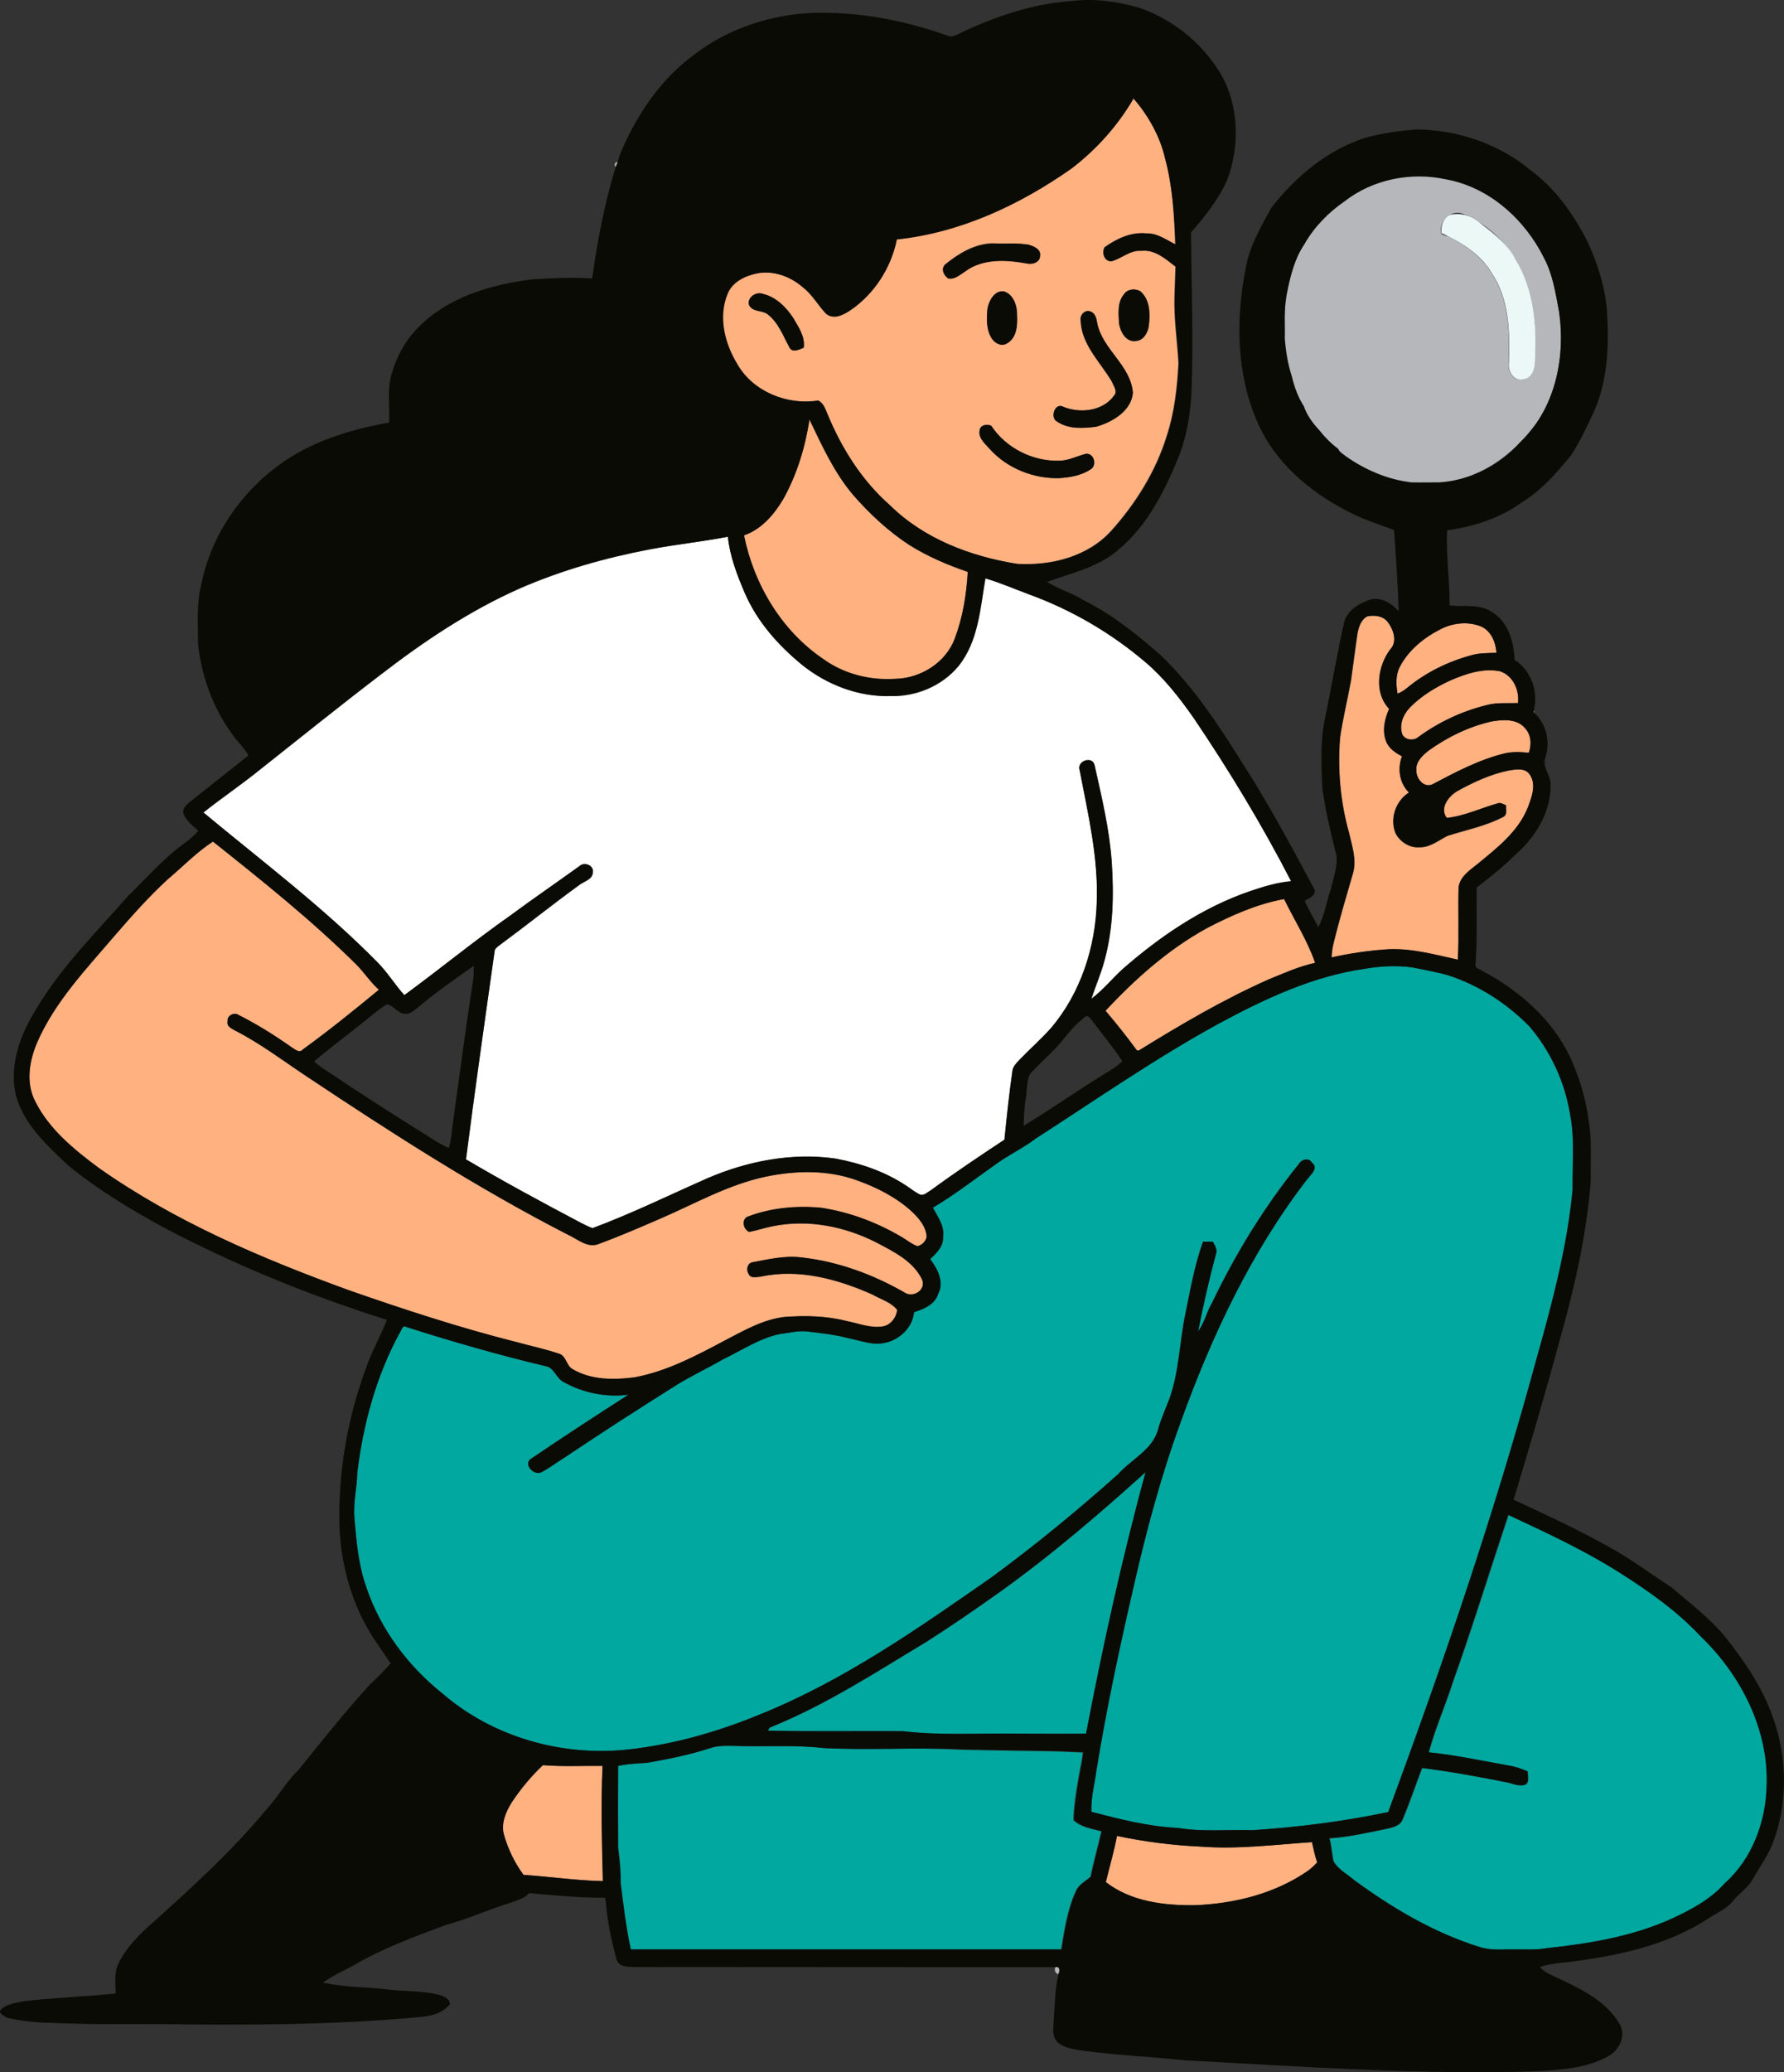
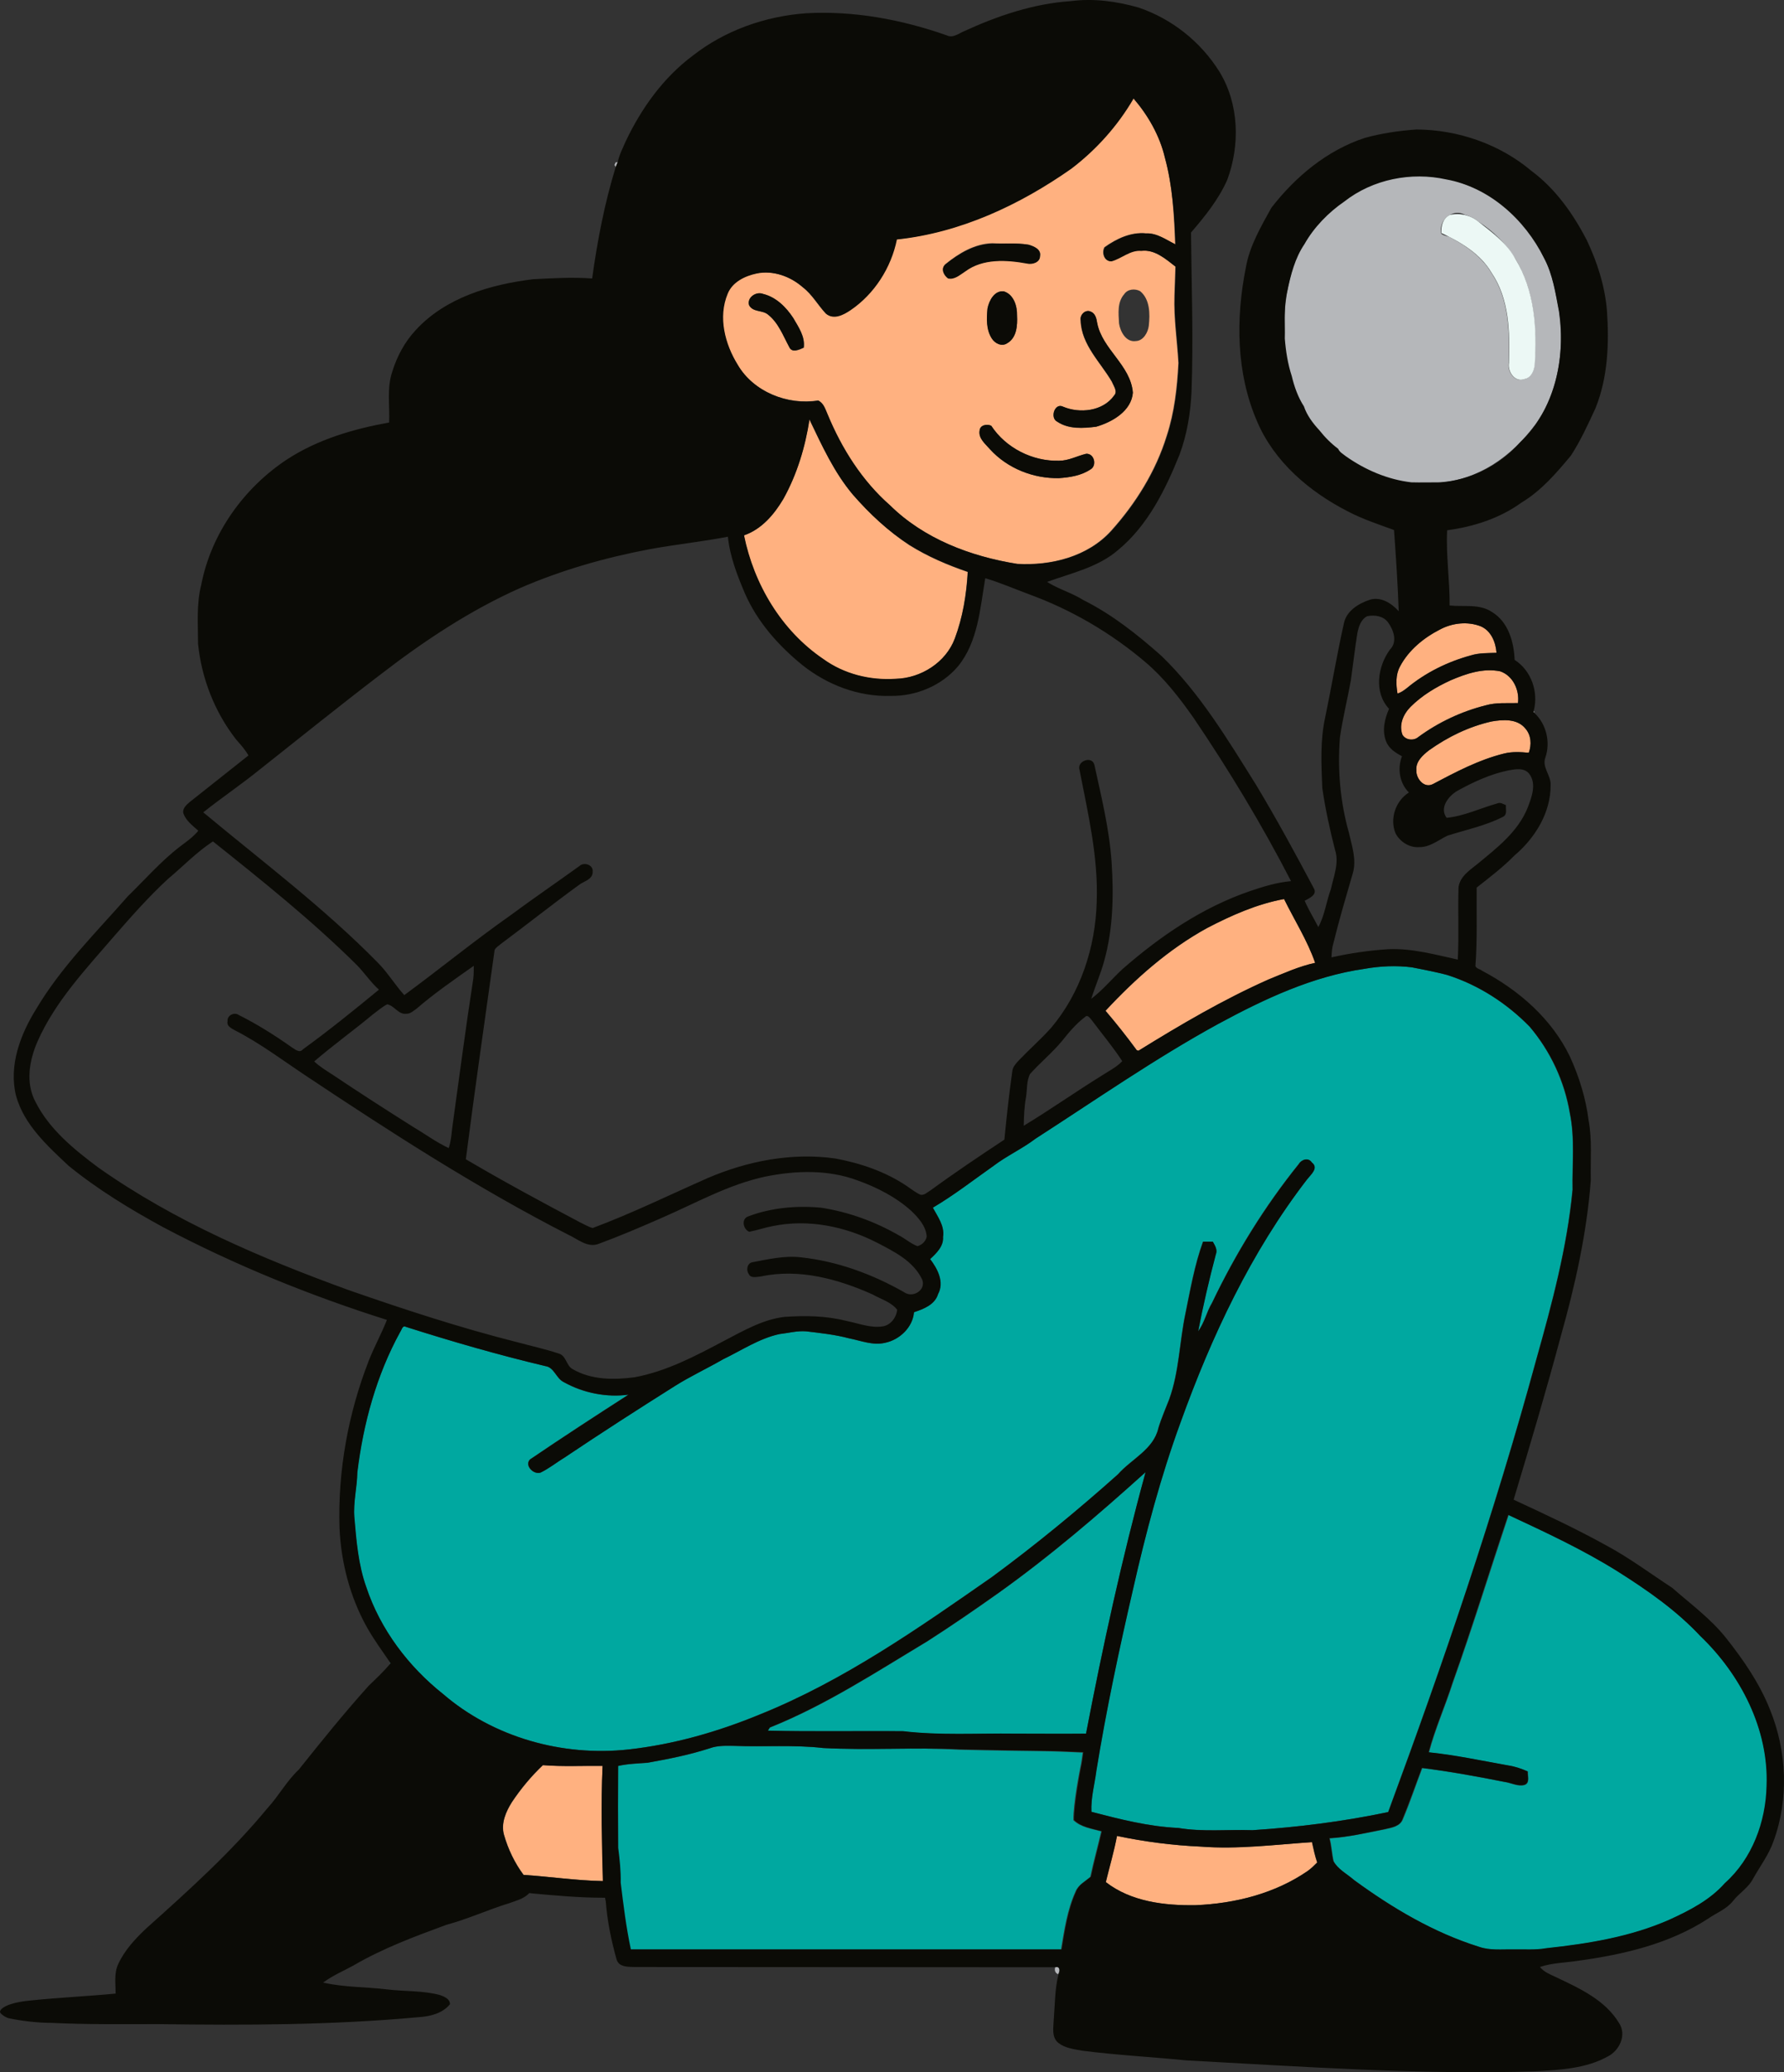
<svg xmlns="http://www.w3.org/2000/svg" id="Layer_2" data-name="Layer 2" viewBox="0 0 718.84 834.52">
  <rect x="0" y="0" width="718.84" height="834.52" fill="#333333" stroke="none" />
  <defs>
    <style>
      .cls-1 {
        fill: #00a8a0;
      }

      .cls-2 {
        fill: #fff;
      }

      .cls-3 {
        fill: #0b0b06;
      }

      .cls-4 {
        fill: #ecf8f5;
      }

      .cls-5 {
        fill: #ffb180;
      }

      .cls-6 {
        fill: #b5b7ba;
      }
    </style>
  </defs>
  <g id="Control">
    <g id="_b5b7baff" data-name=" b5b7baff">
      <path class="cls-6" d="m248.9,65.25l-.9.2-.4,1,.5.8c.2-.5.6-1.5.8-2Z" />
      <path class="cls-6" d="m583,71.45c.9.4,2,.8,3.1,1.3,1.1.4,2.2.7,3.3,1.1,15.5,5.3,26.5,16.3,32.8,30,.6,1.1,1.1,2.2,1.6,3.4,2.3,5.8,3.3,12.1,4.5,18.3,1.7,12.3.4,25.6-4.8,37-1.3,2.9-2.9,5.6-4.7,8.2-10,13.4-23,22.4-39.6,23.8-3.4.3-6.9.3-10.3,0-10.3-1-20.3-4.8-28.3-11.5-1.4-1.2-2.8-2.4-4.1-3.7-5.2-5.1-9.7-11.1-13.1-17.1-.9-1.6-1.6-3.3-2.3-5-3.3-8.5-4.4-17.8-3.6-26.6,0-1.7.1-3.3.2-5,.1-1.5.2-2.9.4-4.4,1.1-8.8,3.5-17.3,7.7-25.2,1.5-2.7,3.1-5.2,5-7.5,3.8-4.6,8.5-8.5,14.1-11.3,3.2-1.7,6.5-3.1,10-4.3,3.4-1.2,7-2,10.5-2.6,1.5-.2,3-.3,4.5-.4,4.5-.2,8.9.3,13.1,1.5m12.7,17.8h0c-1.5-1.3-3.4-2.2-5.5-2.8-1.1-.6-2.3-.8-3.5-.7-3.6.4-6.8,3.8-6,8.3,1,1,3,1,3.9,1.7,1.1.6,2.2,1.2,3.2,1.8,5.2,3.1,10,7,13.1,12.3,7.2,10.6,7.4,23.9,7,36.3-.6,3.5,2.4,8,6.3,6.5,2.7-.5,3.8-3.3,4.1-5.7.9-13,.2-26.9-5.6-38.8-.6-1.3-1.3-2.6-2.1-3.9-3.8-6.1-8.8-11.1-14.9-15h0Z" />
      <path class="cls-6" d="m618.3,287.05c-.1-.2-.2-.6-.3-.8l-.1.5.4.3Z" />
      <path class="cls-6" d="m426.3,795.05c.8-1.1.8-3.4-1.1-2.9-.4,1.3-.1,2.3,1.1,2.9Z" />
    </g>
    <g id="_ffb180ff" data-name=" ffb180ff">
      <path class="cls-5" d="m469.4,63.55c3.1,11.4,3.7,23.2,4.1,34.8-3.8-1.8-7.4-4.6-11.8-4.4-6.1-.6-11.9,2.2-16.7,5.6-1.2,2.1-.2,5.7,2.7,5.6,4.1-1.2,7.5-4.7,12-4.2,5.5-.6,9.9,3.3,13.9,6.4-.1,4-.3,7.9-.4,11.8-.3,9.1,1.1,18,1.6,27-.5,9.9-1.6,19.8-4.7,29.3-4.4,14.3-12.5,27.3-22.5,38.4-9.5,10.4-24.2,14-37.8,13.2-18.8-3-37.6-10.1-51.3-23.6-11.3-9.9-19.5-22.9-25.2-36.7-1-2-1.6-4.5-3.7-5.5-12.3,2-26-3.5-32.5-14.4-5.2-8.3-8-19.1-4.1-28.6,1.9-4.8,7-7.2,11.7-8.2,6.7-1.3,13.7,1.2,18.7,5.6,3.8,2.9,6.1,7.2,9.3,10.6,3,2.5,7,.4,9.8-1.4,9.6-6.5,16.4-17.1,18.7-28.5,25.5-2.7,49.4-13.9,70.3-28.5,10.1-7.7,18.8-17.3,25.1-28.3,6,6.9,10.7,15,12.8,24m-55,35c-4.8-.8-9.8-.3-14.6-.6-7.1.2-13.4,4-18.7,8.3-2.1,1.7-.8,4.4,1,5.7,2.7.6,4.8-1.5,6.9-2.8,7.1-5.3,16.6-4.6,24.9-3.2,2,.5,5.2-.3,5.2-2.9.5-2.7-2.6-3.9-4.7-4.5m45,18.7c-2-1.1-5-.9-6.4,1.2-2.9,3.3-2.3,7.8-2.1,11.8.5,3.3,2.8,7.7,6.8,7.1,3-.1,4.9-3.5,5.2-6.2.5-4.8.5-10.6-3.5-13.9m-54.9.1c-3.8-.4-5.9,3.7-6.6,6.9-.3,4-.5,8.4,1.7,12,1.2,2,4,3.4,6.2,2,3.9-2.2,4.2-7.2,4-11.2.1-3.8-1.3-8.5-5.3-9.7m-97.1,1c-2.6-1-6.4,1.5-5.5,4.6,1.5,2.9,5.2,1.9,7.5,3.7,4.3,3.3,6.2,8.6,8.7,13.2,1.1,2.4,4,1,5.8.2.6-4.5-2.1-8.3-4.2-11.9-2.9-4.4-7-8.5-12.3-9.8m132,7.1c-2.1-.9-4.4,1.5-4,3.6.3,9.8,8,16.8,12.6,24.7.7,1.7,2.4,3.9.9,5.5-4.5,6.4-13.9,7.4-20.7,4.5-3.3-1.6-5.3,4.6-2.2,6.1,4.6,3.1,10.4,2.7,15.6,2,6.5-1.8,14.2-6.3,14.8-13.7-.8-11.2-12.3-17.5-14.4-28.2-.2-1.8-.7-3.8-2.6-4.5m-44.6,47.9c-.6,3.2,2.3,5.4,4.2,7.6,7,7.7,17.5,11.9,27.8,11.6,4.4-.3,9-1.1,12.8-3.6,2.5-1.6,1.3-6.4-1.9-6.2-3.6.9-7,2.8-10.9,2.8-10.7.3-21.5-5.1-27.4-14.1-1.7-.8-4.5-.3-4.6,1.9Z" />
      <path class="cls-5" d="m343.7,199.25c-7.6-9-12.5-19.8-17.6-30.3-1.7,11.1-5,22.1-10.5,32-3.7,6.2-8.8,12.3-15.9,14.7,4,19.7,15,38.4,31.9,49.8,8.4,6,18.9,8.7,29.2,8,10.2-.3,20.3-6.6,23.9-16.3,3.2-8.5,4.7-17.7,5.2-26.8-8.2-2.8-16.1-6.2-23.5-10.8-8.5-5.6-16-12.7-22.7-20.3h0Z" />
-       <path class="cls-5" d="m559.3,250.65c-1.9-2.6-5.3-3-8.3-2.4-2.6,1.3-3.5,4.4-4,7-.9,6.3-1.7,12.6-2.6,18.9-1.4,7.7-3.3,15.3-4.4,23-1,12.8.1,25.8,3.6,38.2,1.2,5.3,3.2,10.9,1.6,16.4-2.7,9.3-5.5,18.6-7.8,28.1-.5,1.9-.7,3.8-.8,5.8,7.6-1.7,15.3-2.8,23-3.3,9.5-.4,18.7,2.2,27.9,4.2.5-9.7,0-19.5.3-29.2.6-4.3,4.5-6.8,7.6-9.3,7.8-6.5,16.4-13.1,20.3-22.8,1.6-4.2,3.6-9.4.6-13.5-2-2.6-5.6-1.8-8.4-1.4-7.3,1.5-14.2,4.7-20.7,8.3-3.5,2.1-7.2,6.8-4.2,10.8,7.1-.7,13.6-3.9,20.4-5.8,1.2-.5,2.4.3,3.5.7-.2,1.6.7,3.8-1.2,4.7-7,3.7-14.9,5.2-22.4,7.6-3.6,1.8-7.1,4.8-11.4,4.6-3.9.3-7.7-2.2-9.5-5.6-2.4-5.9,0-13.1,5.4-16.4-3.9-3.8-4.8-9.7-2.8-14.6-2.6-1.4-5.3-3.1-6.4-6-1.7-4.3-.6-9.1,1.2-13.1-6.2-6.5-4.6-17.1.4-23.9,3-3.2,1.3-8-.9-11h0Z" />
      <path class="cls-5" d="m596.7,252.25c-5.3-2.1-11.5-1.4-16.5,1.2-6.6,3.4-12.7,8.3-16.1,14.9-1.8,3.3-1.6,7.3-1,10.9,1.4-.4,2.6-1.3,3.8-2.2,7.5-6.2,16.5-10.6,25.9-13.2,3.3-1,6.8-.8,10.2-1-.3-4.1-2.2-8.8-6.3-10.6h0Z" />
      <path class="cls-5" d="m604.5,270.35c-6.9-1.4-13.7,1-20,3.6-5.9,2.7-11.6,6.1-16.2,10.7-2.9,2.9-4.7,7.1-3.3,11.2,1.3,2.2,4.5,2.6,6.4,1,8.1-6,17.5-10.4,27.2-12.8,4.2-1.2,8.7-.8,13-.9.7-5.2-1.9-11-7.1-12.8h0Z" />
      <path class="cls-5" d="m614.6,293.35c-3.3-4-9-3.6-13.6-2.8-9.1,2.1-17.6,6.2-25.2,11.6-2.5,1.9-5.4,4.5-5.1,8-.2,3.4,3.1,7.5,6.7,5.6,9.2-4.9,18.5-9.8,28.7-12.3,3.2-.8,6.6-.6,9.9-.3,1.2-3.2,1-7.1-1.4-9.8h0Z" />
-       <path class="cls-5" d="m143.6,388.45c-18-17.9-37.9-33.7-57.8-49.5-6.6,4.3-12.1,10-18.1,15.1-7.7,7-14.6,14.8-21.4,22.7-11.4,13.4-24,26.5-31.2,42.8-3.3,7.6-4.9,16.6-.8,24.3,5.6,11.1,15.6,19.2,25.4,26.5,30.7,21.7,65.6,36.4,100.8,49.3,22.4,7.9,45,15.3,68,21,5.5,1.6,11.1,2.7,16.5,4.5,3.2.7,3.1,4.8,5.7,6.3,7.5,4.5,16.6,4.4,25,3.3,12.9-2.4,24.7-8.6,36.1-14.7,7.7-4,15.4-8.5,24.1-9.6,8.4-.7,16.9-.5,25.1,1.6,4.9,1,9.7,3.1,14.7,2.2,3.2-.6,5.5-3.6,5.8-6.7-2.4-3.1-6.6-4.2-10-6.2-14-6.2-29.7-10.5-44.9-7.2-1.5.1-4.1.9-4.9-1-1.1-1.5-.7-4.2,1.3-4.7,6.5-1.2,13.2-2.9,19.8-2,14.7,1.6,28.8,6.7,41.6,14.1,3.4,2.5,8.8-.9,7.2-5.1-3.5-7.4-11.3-11.2-18.2-14.9-12.8-6.6-27.7-9.6-42-6.7-3.2.6-6.3,1.7-9.5,2.3-2.5-1-3.3-5.2-.4-6.2,9.3-3.5,19.4-4.4,29.3-3.5,11.1,1.6,21.8,5.6,31.5,11.2,2.5,1.4,4.7,3.3,7.4,4.3,1.9-.5,3.4-1.9,3.7-3.9-.3-4.2-3.2-7.6-6.2-10.3-6.2-5.6-13.9-9.5-21.7-12.3-11.9-4.4-25-4.1-37.2-1.5-14.9,3.2-28.3,10.8-42.1,16.8-8.2,3.5-16.4,7.1-24.8,10.2-4.6,2-8.6-1.9-12.6-3.7-36.5-18.7-71.1-41-105.2-63.7-9.5-6.3-18.5-13.2-28.7-18.4-1.5-.9-3.7-1.7-3.2-3.8-.3-2.3,2.7-3.8,4.5-2.5,7.4,3.8,14.4,8.2,21.2,12.9,1.4.9,3.2,2.7,4.7.9,10.5-7.5,20.6-15.8,30.6-24-3.5-3.1-5.9-7-9.1-10.2h0Z" />
      <path class="cls-5" d="m517.4,362.05c-10.9,2-21.2,6.5-31,11.7-15.5,8.5-28.9,20.4-40.9,33.3,4.4,5.2,8.6,10.5,12.6,15.9l.7.2c16.9-10.5,34.1-20.6,52.4-28.7,6.1-2.5,12.3-5.3,18.8-6.7-3.2-9-8.4-17.1-12.6-25.7h0Z" />
      <path class="cls-5" d="m242.8,711.15c-8-.1-16,.4-24-.3-4.7,4.5-8.9,9.5-12.5,14.9-2.4,3.8-4.5,8.5-3.2,13.1,1.6,5.8,4.3,11.4,7.9,16.2,10.7.7,21.3,2.3,32,2.5-.4-15.5-.9-30.9-.2-46.4h0Z" />
      <path class="cls-5" d="m483.8,743.65c-11.3-.5-22.6-1.9-33.8-4.3-1.1,6.3-3,12.4-4.5,18.6,10.1,7.9,23.7,9.5,36.2,9.3,15.9-.6,32-4.7,45.2-13.8,1.4-1,2.6-2.2,3.8-3.4-.9-2.7-1.5-5.4-2.1-8.2-14.8,1-29.8,2.9-44.8,1.8h0Z" />
    </g>
    <g id="_ff6b6bff" data-name=" ff6b6bff">
      <path class="cls-1" d="m568.8,389.55c-6.3-.8-12.7-.5-19,.6-21,3-40.5,12.2-59,22.2-25.5,13.9-49.3,30.5-73.6,46.2-5.4,4.1-11.6,6.9-17,11-8.1,5.7-15.9,11.8-24.4,16.8,2,3.7,4.8,7.4,4.1,11.8.3,3.8-2.7,6.6-5.2,8.9,3,3.9,5.8,9.3,3.2,14.1-1.4,4.3-5.8,6-9.7,7.3-.5,6.1-5.8,11.1-11.6,12.3-4.9,1.2-9.8-.8-14.6-1.8-5.6-1.5-11.4-2.1-17.2-2.8-3.6-.3-7.2.7-10.8,1.1-8.2,1.7-15.3,6.6-22.8,10.2-6.4,3.7-13.1,6.8-19.3,10.7-14.9,9.3-29.7,18.9-44.3,28.7-3.3,2-6.4,4.6-9.9,6.2-2.8.9-6.5-2.9-4.2-5.3,13.1-8.9,26.4-17.6,39.7-26.1-8.8,1.2-18.2-.6-26-5-3.2-1.5-3.9-6-7.5-6.5-18.9-4.5-37.6-9.9-56.2-15.8-1.4-.8-1.7,1.2-2.3,2-9.5,17.4-14.9,37-17.3,56.6-.1,6.1-1.6,12-1.2,18.1.8,9.5,1.6,19.1,4.8,28.1,5.7,17,17,32,31,43.1,20.4,17.4,48.2,25.2,74.6,22.3,18.2-2,36-7.1,53-14.1,33.8-13.6,63.9-34.7,93.6-55.4,17.6-12.9,34.5-26.8,50.7-41.3,5.4-6.2,14.4-10,16.3-18.6,1.2-4,2.9-7.8,4.4-11.7,4-11.1,4.1-23,6.5-34.4,2-9.8,3.7-19.7,7.1-29h3.9c1,1.6,2,3.3,1.2,5.2-2.7,10.2-5.1,20.6-7.1,30.9,2.6-3.4,3.4-7.8,5.6-11.4,9.5-19.9,21.1-38.8,35-56,1.1-1.8,3.9-2.6,5.2-.6,2.9,2.2-.5,4.9-1.9,6.8-22.6,29.3-38.5,63.2-51,97.9-8,21.8-13.9,44.3-19.1,67-5.6,24.3-10.8,48.6-14.8,73.2-.7,5.5-2.2,11-2,16.6,11.5,3,23.1,5.9,35,6.5,9.9,1.6,19.9.5,29.9.9,18.3-1.2,36.6-3.5,54.7-7.3,22.2-60,42.9-120.6,59.7-182.3,6.3-22.4,12.4-45.1,14.6-68.3-.2-10.3,1-20.8-1.1-30.9-2.2-12.8-7.8-24.9-16.2-34.8-9.2-9.4-20.6-16.8-33.2-20.8-4.21-1.24-11.13-2.43-14.3-3.1" />
      <path class="cls-1" d="m461.6,592.85c-19,17.2-38.5,33.9-59.4,48.8-9.4,6.7-18.9,13.2-28.6,19.4-20.6,12.4-40.9,25.7-63.4,34.7-.2.3-.6.9-.8,1.3,18.1.4,36.3,0,54.4.2,14.9,1.7,30,.8,45,1,9.6,0,19.2.1,28.8,0,6.8-35.5,14.5-70.7,24-105.4Z" />
      <path class="cls-1" d="m652,632.95c-14-8.8-29.1-15.8-44.1-22.8-7.5,22.5-14.5,45.2-22.5,67.6-3,9.4-7.1,18.5-9.6,28,10.8,1.1,21.4,3.4,32.1,5.3,2.7.4,5.3,1.3,7.8,2.4-.2,1.8.9,4.6-1.3,5.4-2.7.8-5.4-.8-8.1-1.2-11-2.2-22.1-4.2-33.2-5.6-2.6,6.8-4.9,13.8-7.8,20.6-1.1,2.9-4.4,3.4-7,4-7.5,1.5-14.9,3.2-22.5,3.7.8,3,.9,6.2,1.6,9.2,1.8,3.4,5.5,5.2,8.4,7.7,15.4,11.2,32,21.1,50.2,26.8,4.4,1.6,9.2,1,13.9,1.1,4.5-.1,9,.3,13.4-.5,16.9-1.9,33.9-4.6,49.6-11.5,8.1-3.7,16.3-7.9,22.3-14.7,11-9.8,16.5-24.7,16.8-39.2.8-22.9-10.5-44.8-26.7-60.3-9.8-10.4-21.5-18.5-33.3-26h0Z" />
      <path class="cls-1" d="m157.4,669.75c0-.1-.1-.2-.2-.2v.4s.2-.2.2-.2Z" />
      <path class="cls-1" d="m331.7,703.95c-11.9-1.3-23.9-.4-35.9-.8-3.4,0-6.9-.2-10.1,1-8.1,2.7-16.6,4.3-25,5.8-4,.3-8,.4-11.9,1.3-.1,11-.1,22,0,33,.6,4.6,1.1,9.3,1,14,1.1,9,2.2,18,4.1,26.9h173.6c1.3-7.9,2.5-16,5.8-23.3,1.1-2.8,3.9-4.2,6-6,1.3-6.2,3-12.2,4.4-18.3-3.9-1.1-8.1-1.6-11.2-4.5-.2-6.4,2.7-20.8,2.7-20.8h0c.6-2.7.66-3.73,1.06-6.43l-3.66-.17h0c-15.4-.7-14.82-.22-46.2-1-18-1.1-36.4.2-54.7-.7h0Z" />
    </g>
    <g id="_ecf8f5ff" data-name=" ecf8f5ff">
      <path class="cls-4" d="m595.7,89.25c-3.1-2.6-7.5-3.6-11.5-2.7-2.8,1.4-3.6,4.4-3.4,7.3,7.8,3.7,15.7,8.3,20.2,16,7.2,10.6,7.4,23.9,7,36.3-.6,3.5,2.4,8,6.3,6.5,2.7-.5,3.8-3.3,4.1-5.7,1-14.5,0-30-7.8-42.7-3.4-6.3-9.3-10.6-14.9-15h0Z" />
-       <path class="cls-2" d="m293.3,216.15c-10.4,2-20.9,3.1-31.3,5.1-17.9,3.4-35.6,8.4-52.4,15.7-20.2,8.9-38.7,21.3-56.2,34.8-16.4,12.5-32.5,25.5-48.7,38.3-7.4,6-15.3,11.3-22.7,17.2,23.8,19.8,48.6,38.4,70.3,60.5,3.9,4,6.9,8.9,10.7,13.1,14.3-10.5,28.1-21.8,42.6-32,9.3-6.8,18.7-13.3,28-20,1.8-1.7,5.7-.4,5.3,2.3.1,3.1-3.7,3.8-5.6,5.4-10.6,7.7-20.8,15.9-31.4,23.7-.9.7-2,1.3-2.5,2.4-4,28.1-8,56.2-11.6,84.3,15.1,8.9,30.5,17.3,46,25.4,1.7.8,3.3,1.8,5.1,2.3,15.8-5.9,30.9-13.3,46.3-20.1,16.1-6.9,34-10.4,51.5-7.9,10.1,1.9,20.1,5.3,28.8,11.1,1.8,1.2,3.5,2.6,5.5,3.5,1.6.2,2.8-1.2,4.1-1.8,9.7-7.1,19.6-13.8,29.7-20.4.9-9.2,1.9-18.4,3.2-27.6.1-1.8,1.5-3.2,2.7-4.4,4.3-4.4,8.9-8.5,13-13.1,11.8-14.1,17.8-32.5,18.3-50.6.6-18-3.6-35.5-6.9-53.1-1.2-3.7,5.2-5.9,6-2,2.9,12.9,6,25.8,6.9,39,.9,13.3.6,26.9-3,39.9-1.4,5.2-3.6,10.1-5.2,15.2,4.6-3.5,8.3-8,12.5-11.9,15.2-13.3,32.3-24.9,51.5-31.5,5.4-1.7,10.9-3.5,16.5-4-11.7-22.7-25-44.6-39.3-65.8-5.7-8.1-11.9-16.1-19.5-22.5-13.8-11.8-29.7-21-46.7-27.2-5.9-2.2-11.7-4.7-17.7-6.5-2.1,12.1-2.8,25.5-11,35.5-6.6,7.9-17,12.2-27.2,11.9-12.9.4-25.6-4.5-35.6-12.5-9.6-7.9-18.1-17.4-23.1-28.9-3.2-7.4-6.1-14.9-6.9-22.8h0Z" />
    </g>
    <g id="_0b0b06ff" data-name=" 0b0b06ff">
      <path class="cls-3" d="m458.8,3.05c13.3,4.5,25,13.7,32.6,25.9,7.9,13,8.3,29.5,3.1,43.5-3.5,7.9-9,14.7-14.6,21.2.2,21.4,1,42.8.2,64.2-.4,8.5-1.8,17.1-4.8,25.2-5.7,14.1-12.7,28.4-24.6,38.3-8.1,7.1-18.9,9.4-28.8,13,4.6,2.9,10,4.4,14.6,7.3,11.6,5.8,21.8,13.9,31.5,22.5,15.5,15,26.7,33.7,38.1,51.9,8.2,13.6,15.8,27.6,23.3,41.7,1.5,2.6-1.9,4-3.7,5,1.6,3.7,3.7,7.1,5.5,10.6,2.6-4.7,3.2-10.3,5.1-15.4,1.1-5.2,3.4-10.5,1.6-15.8-2.1-8.2-3.9-16.5-5.1-24.8-.4-9.5-.9-19.2,1.2-28.6,2.6-12.5,4.7-25.2,7.5-37.7,1-5,5.9-8,10.4-9.5,4.5-1.4,8.8,1.4,11.7,4.6-.4-10.9-1.1-21.8-1.9-32.7-6.3-2.3-12.7-4.4-18.6-7.5-15.5-7.9-29.7-20-36.6-36.3-8.4-19.4-8.6-41.4-4.5-61.9,1.5-8.7,6.1-16.5,10.3-24.1,9.7-12.5,22.4-23.1,37.6-28.1,6.8-1.9,13.9-2.9,20.9-3.4,16.7.1,33.5,5.9,46.3,16.7,9.7,7.2,16.8,17.3,22.3,27.9,4.2,8.9,7.3,18.5,8.1,28.4.9,13.1.4,26.8-4.6,39.2-3,6.5-6,13.1-9.9,19.1-5.9,7.1-12,14.2-20,19-8.7,6.3-19.3,9.7-29.9,11.1-.5,10.1,1.1,20.2,1,30.3,5.8.6,12.1-.8,17.2,2.7,6.5,4,8.7,12,9,19.2,6.7,4.3,9.7,12.9,7.7,20.5l-.1.5.4.4c4.8,4.5,6.5,11.7,4.4,17.9-1.5,3.9,2.3,7.2,2.1,11.1.1,11.1-6.3,21.4-14.6,28.4-4.7,4.8-10,8.8-15.2,12.9-.1,10.5.3,21.1-.5,31.6.4,1.1,1.9,1.2,2.7,1.9,14.8,7.8,28.1,19.4,35.4,34.6,3.7,8.1,6.4,16.8,7.5,25.6,1.5,7.9.7,16.1.9,24.1-1.6,21.3-6.3,42.3-12.1,62.9-5.9,22-12.4,43.9-19,65.8,12.5,5.8,25,11.6,37.1,18.3,9.4,5,17.9,11.4,26.8,17.2,7.4,6.5,15.5,12.4,21.7,20.2,6.9,8.7,13.4,18.1,17.6,28.6,6.9,16.8,7.8,36.2,1.5,53.3-1.9,5.4-5.4,10-8.2,15-1.9,3.7-5.6,5.8-8.1,9-2.6,3.3-6.7,4.8-10,7.1-15.6,10.2-34.2,14.5-52.5,17-5.1.8-10.4.8-15.3,2.5,1.7,2.1,4.2,3,6.5,4.1,9.5,4.5,19.8,9.2,25.4,18.5,3.1,4.7.2,11-4.5,13.4-8.8,4.9-19.1,5.4-28.9,6-47.1,1.5-94.1-1.9-141.1-4.4-13.9-1.4-27.9-2.1-41.8-3.9-3.3-.6-6.9-1-9.6-3.1-2.9-2.3-2-6.3-1.9-9.5.5-6,.4-12.2,1.9-18.1.8-1.1.8-3.4-1.1-2.9-56.5,0-113-.1-169.5-.1-2.7-.1-6.6.2-7.5-3.2-2.1-7.5-3.7-15.3-4.3-23.1-.1-.4-.2-1.2-.3-1.6h-.8c-9.7,0-19.5-.9-29.2-1.8l-.5-.1-.3.3c-2.1,2.1-5.1,2.8-7.8,3.8-8.5,2.6-16.7,6.4-25.3,8.7-12.8,4.7-25.7,9.5-37.5,16.4-4,2.2-8.1,3.9-11.8,6.6l-.4.3c.1,0,.5.1.6.1,8.2,1.8,16.7,1.6,25,2.6,7.1.9,14.5.4,21.5,2.3,1.7.6,4.1,1.6,4,3.7-3,3.7-8,4.9-12.5,5.2-34.9,3.2-70,3.3-105,2.8-14.3,0-28.7.2-43-.5-5.8,0-12.39-.82-17.4-1.9C2,812.35,0,810.88,0,810.24c0-1.4,3.14-3.73,12.1-4.59,11.5-1.2,23-1.7,34.5-2.8,0-3.9-.7-8.1,1-11.8,2.6-5.7,7-10.4,11.5-14.6,17.1-15.3,34.1-30.6,48.7-48.3,4.5-4.9,7.7-10.9,12.6-15.5,9.1-11.4,18.3-22.8,28.1-33.7,3-2.9,6.1-5.8,8.8-9l.1-.2c-.1,0-.2-.1-.2-.2-3.2-4.7-6.6-9.3-9.4-14.3-6.8-12.2-10.4-26.1-11-40-.7-23,3.5-46,11.8-67.3,2.2-5.6,5.1-10.8,7.3-16.4-31-9.8-61.3-22.1-90.1-37.3-13.4-7.3-26.4-15.2-38.2-24.8-8.5-8-17.8-16.4-21.1-28-3.1-12.3,1.7-24.9,8.2-35.3,10-16.8,24-30.6,36.8-45.2,6.9-6.7,13.3-14.1,21-20,2.6-2,5.3-3.8,7.4-6.4-2.2-2-4.8-3.9-5.9-6.7-.8-2.1,1.1-3.7,2.5-4.9,7.9-6.2,15.7-12.5,23.6-18.7-1.3-2.4-3.2-4.4-5-6.5-8.6-11-13.9-24.6-15.3-38.5,0-7.9-.7-16,1.3-23.8,4-20.6,17.1-38.9,34.5-50.4,12.4-8.1,26.8-12.3,41.2-14.9.3-6.8-1-13.9,1.3-20.6,1.9-6.1,5-11.9,9.4-16.6,12-13.1,30.1-18.4,47.3-20.5,7.9-.4,15.9-.9,23.8-.3,2.1-15.2,5-30.3,9.5-44.9.2-.5.6-1.4.8-1.9.6-3,2.1-5.8,3.3-8.6,6.3-13.2,15.1-25.5,26.9-34.3,13-10.2,29.2-15.9,45.6-17.1,19.3-1.1,38.6,2.5,56.8,8.9,2.4,1.2,4.7-.7,6.8-1.6,13.7-6.3,28.2-11.2,43.2-12.2,9.2-1.2,18.5.1,27.3,2.6m10.6,60.5c-2.1-8.9-6.8-17.1-12.6-23.9-6.4,11-15,20.6-25.1,28.3-20.8,14.6-44.7,25.8-70.3,28.5-2.3,11.4-9.1,22-18.7,28.5-2.8,1.9-6.8,4-9.8,1.4-3.2-3.4-5.5-7.7-9.3-10.6-5-4.4-12-7-18.7-5.6-4.7,1-9.8,3.4-11.7,8.2-3.9,9.4-1.1,20.2,4.1,28.6,6.4,11,20.2,16.4,32.5,14.4,2.2,1.1,2.8,3.5,3.7,5.5,5.7,13.8,13.9,26.8,25.2,36.7,13.7,13.5,32.5,20.6,51.3,23.6,13.6.8,28.3-2.9,37.8-13.2,10-11.1,18.1-24.1,22.5-38.4,3.1-9.4,4.2-19.4,4.7-29.3-.5-9-1.9-18-1.6-27,.1-3.9.3-7.9.4-11.8-4-3.1-8.4-7.1-13.9-6.4-4.5-.4-7.9,3.1-12,4.2-2.9.1-3.9-3.4-2.7-5.6,4.8-3.5,10.6-6.2,16.7-5.6,4.4-.2,8,2.5,11.8,4.4-.5-11.7-1.2-23.5-4.3-34.9m113.3,8.7c-14-3.1-29.5-.1-41,8.9-6.4,4.4-12.2,10.3-16.1,17.2-3.8,5.6-5.5,12.3-6.9,18.9-1.6,6.3-.8,12.7-1,19.1.4,5.1,1.2,10.2,2.8,15.1,1,4.2,2.5,8.5,4.9,12.2,1.2,3.6,3.6,6.8,6.2,9.6,2.2,2.8,4.8,5.4,7.6,7.5.6,1.4,2,2.1,3.1,3,7.8,5.5,16.9,9.4,26.4,10.5,3.8.1,7.5,0,11.2,0,12.5-.7,24.4-6.8,32.7-16.2,14-13.2,18.3-33.9,15.6-52.4-1.4-7.4-2.5-15.1-6.1-21.8-7.7-15.5-22.1-28.5-39.4-31.6m-239,127c-7.6-9-12.5-19.8-17.5-30.4-1.7,11.1-5,22.1-10.5,32-3.7,6.3-8.8,12.3-15.9,14.7,4,19.8,15.1,38.4,31.9,49.8,8.4,6.1,18.9,8.7,29.2,8,10.2-.2,20.3-6.6,23.9-16.3,3.2-8.6,4.7-17.7,5.2-26.8-8.2-2.8-16.2-6.2-23.5-10.8-8.6-5.5-16.1-12.5-22.8-20.2m-50.4,16.9c-10.4,2-21,3.1-31.4,5-18,3.4-35.6,8.4-52.4,15.7-20.2,9-38.7,21.3-56.2,34.8-16.4,12.5-32.5,25.5-48.7,38.3-7.4,6-15.3,11.3-22.7,17.2,23.8,19.8,48.6,38.4,70.3,60.5,4,4,6.9,8.9,10.7,13.1,14.3-10.5,28.1-21.8,42.6-32,9.2-6.8,18.7-13.3,28-20,1.8-1.7,5.6-.5,5.3,2.3.1,3.2-3.6,3.8-5.6,5.4-10.6,7.7-20.9,15.9-31.4,23.7-.9.8-2,1.4-2.5,2.4-3.9,28.1-8,56.2-11.6,84.3,15.1,8.9,30.5,17.2,46,25.4,1.7.8,3.3,1.8,5.1,2.3,15.8-5.9,30.9-13.3,46.3-20.1,16.1-6.9,34-10.4,51.5-7.9,10.2,1.9,20.2,5.3,28.8,11.1,1.8,1.2,3.5,2.6,5.5,3.5,1.6.3,2.8-1.1,4.1-1.8,9.7-7.1,19.7-13.8,29.7-20.4.9-9.2,1.9-18.4,3.2-27.6.2-1.8,1.5-3.1,2.7-4.4,4.3-4.5,8.9-8.5,13-13.1,11.8-14,17.8-32.4,18.3-50.6.7-18-3.5-35.6-6.9-53.1-1.3-3.7,5.2-6,6-2,2.8,12.9,6,25.8,6.9,39,.9,13.4.6,27-3,39.9-1.4,5.1-3.6,10.1-5.2,15.2,4.6-3.5,8.3-8,12.5-11.9,15.2-13.3,32.2-24.9,51.5-31.5,5.3-1.8,10.8-3.5,16.5-4-11.7-22.7-25-44.7-39.3-65.8-5.7-8.1-11.9-16.1-19.5-22.5-13.8-11.7-29.7-21-46.7-27.2-5.9-2.2-11.7-4.7-17.7-6.5-2.1,12.2-2.9,25.6-11,35.5-6.6,7.8-17,12.1-27.2,11.9-12.9.4-25.6-4.5-35.6-12.5-9.6-7.8-18.1-17.4-23.1-28.9-3.1-7.3-6-14.8-6.8-22.7m266,34.5c-1.9-2.6-5.3-3.1-8.4-2.5-2.6,1.3-3.5,4.4-4,7-1,6.3-1.7,12.6-2.6,18.9-1.4,7.7-3.3,15.3-4.4,23-1,12.8.1,25.8,3.6,38.2,1.2,5.4,3.2,10.9,1.6,16.4-2.7,9.3-5.5,18.7-7.8,28.1-.6,1.9-.7,3.8-.8,5.8,7.6-1.7,15.2-2.8,23-3.3,9.5-.4,18.8,2.2,27.9,4.2.5-9.7,0-19.4.3-29.2.6-4.3,4.5-6.8,7.6-9.3,7.9-6.5,16.4-13,20.3-22.8,1.6-4.2,3.6-9.5.6-13.5-2-2.6-5.6-1.9-8.4-1.4-7.3,1.5-14.2,4.7-20.7,8.3-3.5,2.1-7.2,6.8-4.2,10.8,7.1-.7,13.6-3.9,20.4-5.8,1.3-.6,2.4.3,3.5.7-.2,1.6.7,3.8-1.2,4.7-7,3.6-14.9,5.2-22.4,7.6-3.7,1.8-7.1,4.7-11.4,4.6-3.9.3-7.8-2.2-9.5-5.6-2.4-5.8,0-13,5.4-16.4-3.8-3.8-4.7-9.6-2.8-14.6-2.6-1.4-5.3-3.1-6.4-6-1.7-4.3-.6-9,1.2-13.1-6.2-6.6-4.6-17.1.4-23.9,3.1-3.1,1.4-7.9-.8-10.9m37.4,1.6c-5.3-2.1-11.5-1.4-16.5,1.3-6.5,3.3-12.6,8.3-16.1,14.9-1.8,3.3-1.6,7.3-1,10.9,1.5-.4,2.7-1.3,3.8-2.2,7.5-6.3,16.5-10.7,25.9-13.2,3.3-1,6.8-.9,10.2-1-.3-4.3-2.1-8.9-6.3-10.7m7.8,18.1c-6.8-1.4-13.7.9-19.9,3.6-5.9,2.7-11.6,6.1-16.2,10.7-2.9,2.9-4.8,7.2-3.3,11.2,1.2,2.2,4.5,2.6,6.4,1,8.1-5.9,17.4-10.3,27.2-12.8,4.2-1.2,8.6-.8,13-.9.6-5.2-2-11-7.2-12.8m10.1,23c-3.3-4-9-3.6-13.6-2.8-9.1,2-17.6,6.2-25.2,11.6-2.5,2-5.4,4.5-5.1,8-.2,3.3,3.1,7.5,6.7,5.6,9.2-4.8,18.5-9.8,28.7-12.3,3.3-.8,6.6-.6,9.9-.3,1.2-3.3,1-7.1-1.4-9.8m-471,95.1c-18.1-17.9-38-33.8-57.8-49.6-6.6,4.3-12.1,10.1-18.1,15.1-7.7,7.1-14.6,14.9-21.4,22.7-11.5,13.4-24,26.5-31.2,42.8-3.3,7.6-4.9,16.6-.8,24.3,5.6,11.1,15.6,19.2,25.4,26.5,30.8,21.7,65.6,36.5,100.8,49.3,22.4,7.8,45,15.2,68,21,5.5,1.5,11.1,2.7,16.5,4.5,3.2.8,3.1,4.9,5.7,6.3,7.5,4.4,16.6,4.4,25,3.3,12.9-2.4,24.6-8.6,36.1-14.7,7.7-4,15.4-8.5,24.1-9.6,8.4-.6,16.9-.5,25.1,1.6,4.8.9,9.7,3,14.7,2.2,3.2-.5,5.5-3.6,5.8-6.7-2.5-3.2-6.7-4.3-10-6.2-13.9-6.2-29.6-10.5-44.9-7.2-1.6.1-4.1.9-4.9-1-1.1-1.5-.7-4.2,1.3-4.7,6.5-1.2,13.1-2.8,19.8-2,14.7,1.6,28.8,6.8,41.6,14.1,3.4,2.4,8.8-.9,7.2-5.1-3.5-7.5-11.3-11.3-18.2-14.9-12.9-6.6-27.7-9.6-42-6.7-3.2.6-6.3,1.7-9.5,2.3-2.5-1-3.3-5.2-.4-6.2,9.3-3.5,19.4-4.4,29.3-3.5,11.1,1.7,21.8,5.6,31.5,11.2,2.5,1.3,4.7,3.3,7.4,4.3,1.8-.5,3.4-2,3.7-3.9-.3-4.2-3.3-7.5-6.2-10.3-6.2-5.6-13.9-9.5-21.7-12.3-11.8-4.4-25-4-37.2-1.5-14.9,3.2-28.2,10.8-42.1,16.8-8.2,3.6-16.4,7.1-24.8,10.2-4.6,1.9-8.6-1.9-12.6-3.7-36.5-18.7-71.1-41-105.2-63.7-9.5-6.3-18.6-13.2-28.7-18.4-1.4-.8-3.7-1.7-3.2-3.8-.3-2.3,2.7-3.8,4.5-2.5,7.4,3.7,14.4,8.1,21.2,12.9,1.4.8,3.2,2.7,4.7.9,10.5-7.6,20.6-15.8,30.6-24-3.4-3-5.9-6.9-9.1-10.1m373.8-26.4c-10.9,2-21.2,6.6-31.1,11.7-15.5,8.5-28.9,20.4-40.9,33.3,4.4,5.1,8.6,10.4,12.6,15.9l.7.2c17-10.5,34.2-20.6,52.4-28.7,6.2-2.5,12.3-5.3,18.8-6.7-3.1-9-8.3-17.2-12.5-25.7m51.5,27.5h0c-6.3-.8-12.8-.5-19,.6-21,3-40.5,12.2-59,22.2-25.4,13.9-49.2,30.5-73.6,46.2-5.4,4.1-11.6,6.9-17,11-8.1,5.7-15.9,11.8-24.4,16.8,2,3.7,4.8,7.4,4.1,11.8.3,3.7-2.7,6.6-5.2,8.9,3,3.9,5.8,9.3,3.2,14.1-1.3,4.3-5.8,6-9.7,7.3-.5,6.1-5.8,11.1-11.6,12.3-4.9,1.2-9.8-.9-14.6-1.8-5.7-1.5-11.4-2.1-17.2-2.8-3.7-.3-7.2.7-10.8,1.1-8.2,1.8-15.3,6.6-22.8,10.2-6.4,3.7-13.1,6.8-19.3,10.7-14.9,9.4-29.7,18.9-44.3,28.7-3.3,2-6.4,4.5-9.9,6.2-2.8.9-6.5-2.9-4.2-5.3,13.1-8.9,26.4-17.5,39.7-26.1-8.8,1.2-18.2-.7-26-5-3.2-1.5-3.9-6-7.5-6.5-19-4.5-37.7-9.9-56.2-15.8-1.4-.8-1.7,1.2-2.3,2-9.6,17.4-14.9,36.9-17.3,56.6-.1,6.1-1.7,12-1.2,18.1.8,9.5,1.6,19.1,4.8,28.1,5.7,17.1,17,32,31,43.1,20.3,17.5,48.1,25.2,74.6,22.3,18.2-2,36-7.1,53-14.1,33.8-13.6,63.9-34.7,93.6-55.4,17.5-12.9,34.4-26.8,50.7-41.3,5.4-6.1,14.3-10,16.3-18.6,1.2-4,2.9-7.8,4.4-11.7,4-11.1,4.1-23,6.5-34.4,2-9.7,3.7-19.6,7.1-29h3.9c.9,1.6,2,3.3,1.2,5.2-2.7,10.2-5.1,20.5-7.1,30.9,2.6-3.4,3.4-7.8,5.6-11.4,9.5-19.9,21.2-38.8,35-56,1.1-1.9,3.9-2.7,5.2-.6,2.9,2.2-.4,4.9-1.9,6.8-22.6,29.3-38.5,63.2-51,97.9-8,21.9-14,44.4-19.1,67-5.6,24.2-10.8,48.6-14.8,73.2-.7,5.5-2.3,11-2,16.6,11.5,3,23.1,6,35,6.5,9.9,1.7,19.9.6,29.9.9,18.4-1.2,36.7-3.5,54.7-7.3,22.2-60,42.9-120.6,59.7-182.3,6.3-22.4,12.4-45.1,14.6-68.3-.2-10.3,1-20.7-1.1-30.9-2.1-12.8-7.8-24.9-16.2-34.8-9.2-9.4-20.6-16.8-33.2-20.8-2.67-.73-7.43-1.77-14.3-3.1m-378-.6c-7.8,5.5-15.8,11-23.1,17.3-1.2.8-2.5,2.1-4.1,2-3.2.4-4.8-3.3-7.7-3.8-2.1,1.1-3.9,2.7-5.8,4.1-7.7,6.4-15.9,12.3-23.6,18.9,2.2,2.1,4.9,3.7,7.5,5.4,10.6,7.1,21.3,14,32.1,20.8,4.9,2.9,9.5,6.3,14.6,8.7.9-2.6,1.1-5.3,1.4-8,2.8-20.1,5.4-40.2,8.5-60.2.2-1.7.2-3.5.2-5.2m249.1,22c-.7-.7-1.7-2.6-2.8-1.4-3.6,2.7-6.5,6.2-9.3,9.7-3.9,4.7-8.8,8.7-12.9,13.3-1.4,2.9-1.1,6.3-1.6,9.4-.7,3.8-.8,7.6-.9,11.4,10.6-6.4,20.8-13.6,31.3-20.1,2.9-1.9,6-3.4,8.4-5.9-3.7-5.7-8.1-10.9-12.2-16.4m21.6,181.9c-19,17.1-38.5,33.8-59.4,48.7-9.4,6.6-18.9,13.2-28.6,19.4-20.7,12.4-41,25.7-63.4,34.7-.2.3-.6,1-.8,1.3,18.1.4,36.3.1,54.4.2,15,1.8,30,.8,45,1,9.6,0,19.2.1,28.8,0,6.8-35.4,14.5-70.6,24-105.3m190.4,40.1c-14-8.8-29.1-15.8-44.3-22.9-7.6,22.5-14.5,45.2-22.5,67.6-3,9.4-7.1,18.5-9.6,28,10.8,1.1,21.4,3.4,32.1,5.3,2.7.4,5.3,1.3,7.8,2.4-.1,1.8,1,4.6-1.3,5.4-2.7.7-5.4-.9-8.1-1.2-11-2.2-22.1-4.2-33.2-5.6-2.6,6.9-5,13.8-7.8,20.6-1,2.9-4.4,3.4-7,4-7.4,1.5-14.9,3.3-22.5,3.7.8,3,.9,6.1,1.6,9.2,1.9,3.4,5.6,5.2,8.4,7.7,15.3,11.2,32,21.1,50.2,26.8,4.5,1.6,9.3,1,13.9,1.1,4.5-.1,9,.3,13.4-.5,16.9-1.8,34-4.6,49.6-11.5,8.1-3.7,16.3-7.9,22.3-14.7,11-9.8,16.5-24.7,16.8-39.2.9-22.8-10.5-44.8-26.7-60.3-9.6-10.3-21.2-18.4-33.1-25.9m-320.3,71c-11.9-1.4-23.9-.4-35.6-.9-3.4-.1-6.9-.2-10.1,1-8.2,2.6-16.6,4.3-25,5.8-4,.3-8,.4-11.9,1.3-.1,11-.1,22,0,33,.6,4.7,1.1,9.3,1,14,1.1,9,2.2,18,4.1,26.9h173.6c1.3-7.9,2.5-16,5.8-23.3,1-2.8,3.9-4.1,6-6,1.3-6.1,3-12.2,4.4-18.3-3.9-1.1-8.2-1.6-11.2-4.5-.1-6.4,2.7-20.9,2.7-20.9h0c.6-2.7.66-3.75,1.06-6.45l-3.66-.15h0c-15.4-.7,0,0-46.2-1-18.3-.8-36.7.5-55-.5m-88.9,7.2c-8-.1-16,.3-24.1-.3-4.7,4.4-8.9,9.5-12.5,14.9-2.4,3.8-4.4,8.5-3.2,13.1,1.7,5.8,4.3,11.3,7.9,16.2,10.7.7,21.3,2.3,32,2.5-.4-15.4-.8-30.9-.1-46.4m241,32.5h0c-11.3-.5-22.6-2-33.7-4.3-1.2,6.3-3,12.4-4.5,18.6,10.2,7.9,23.7,9.5,36.2,9.3,15.9-.7,32-4.7,45.2-13.8,1.4-1,2.6-2.2,3.8-3.4-.9-2.7-1.5-5.4-2.1-8.2-14.9,1-29.9,3-44.9,1.8h0Z" />
      <path class="cls-3" d="m414.4,98.55c-4.8-.8-9.8-.3-14.7-.4-7,.2-13.3,4-18.7,8.3-2.1,1.7-.8,4.4,1,5.7,2.7.6,4.8-1.5,6.9-2.8,7.1-5.3,16.7-4.7,24.9-3.2,2.1.5,5.2-.4,5.2-2.9.6-2.9-2.5-4.1-4.6-4.7h0Z" />
-       <path class="cls-3" d="m459.4,117.25c-2.1-1.1-5-.9-6.4,1.1-2.8,3.2-2.3,7.8-2.1,11.8.5,3.4,2.8,7.8,6.8,7.1,3.1-.1,4.9-3.4,5.2-6.2.6-4.7.5-10.5-3.5-13.8Z" />
      <path class="cls-3" d="m404.5,117.35c-3.8-.5-6,3.7-6.6,6.9-.4,4-.6,8.5,1.7,12,1.2,2,4,3.5,6.2,2,3.9-2.2,4.2-7.2,4-11.2.1-3.7-1.3-8.4-5.3-9.7h0Z" />
      <path class="cls-3" d="m307.4,118.35c-2.7-1.1-6.5,1.4-5.6,4.5,1.5,2.9,5.3,1.9,7.5,3.7,4.3,3.3,6.2,8.6,8.7,13.2,1.1,2.5,4,1,5.8.2.6-4.4-2.1-8.2-4.2-11.9-2.8-4.3-6.8-8.4-12.2-9.7h0Z" />
      <path class="cls-3" d="m439.4,125.45c-2.2-.9-4.4,1.4-3.9,3.6.3,9.8,8,16.8,12.6,24.7.6,1.7,2.4,3.8.9,5.5-4.5,6.4-13.9,7.4-20.7,4.5-3.3-1.6-5.3,4.7-2.2,6.1,4.6,3,10.4,2.6,15.6,2,6.5-1.9,14.2-6.3,14.8-13.7-.9-11.1-12.4-17.4-14.4-28.2-.3-1.8-.8-3.8-2.7-4.5h0Z" />
      <path class="cls-3" d="m399.4,171.45c-1.7-.8-4.5-.3-4.7,1.9-.6,3.2,2.4,5.5,4.2,7.6,7,7.7,17.5,11.8,27.8,11.6,4.4-.3,9.1-1,12.8-3.6,2.5-1.6,1.4-6.4-1.9-6.2-3.7.9-7.1,2.8-10.9,2.8-10.6.3-21.4-5.1-27.3-14.1Z" />
    </g>
  </g>
</svg>